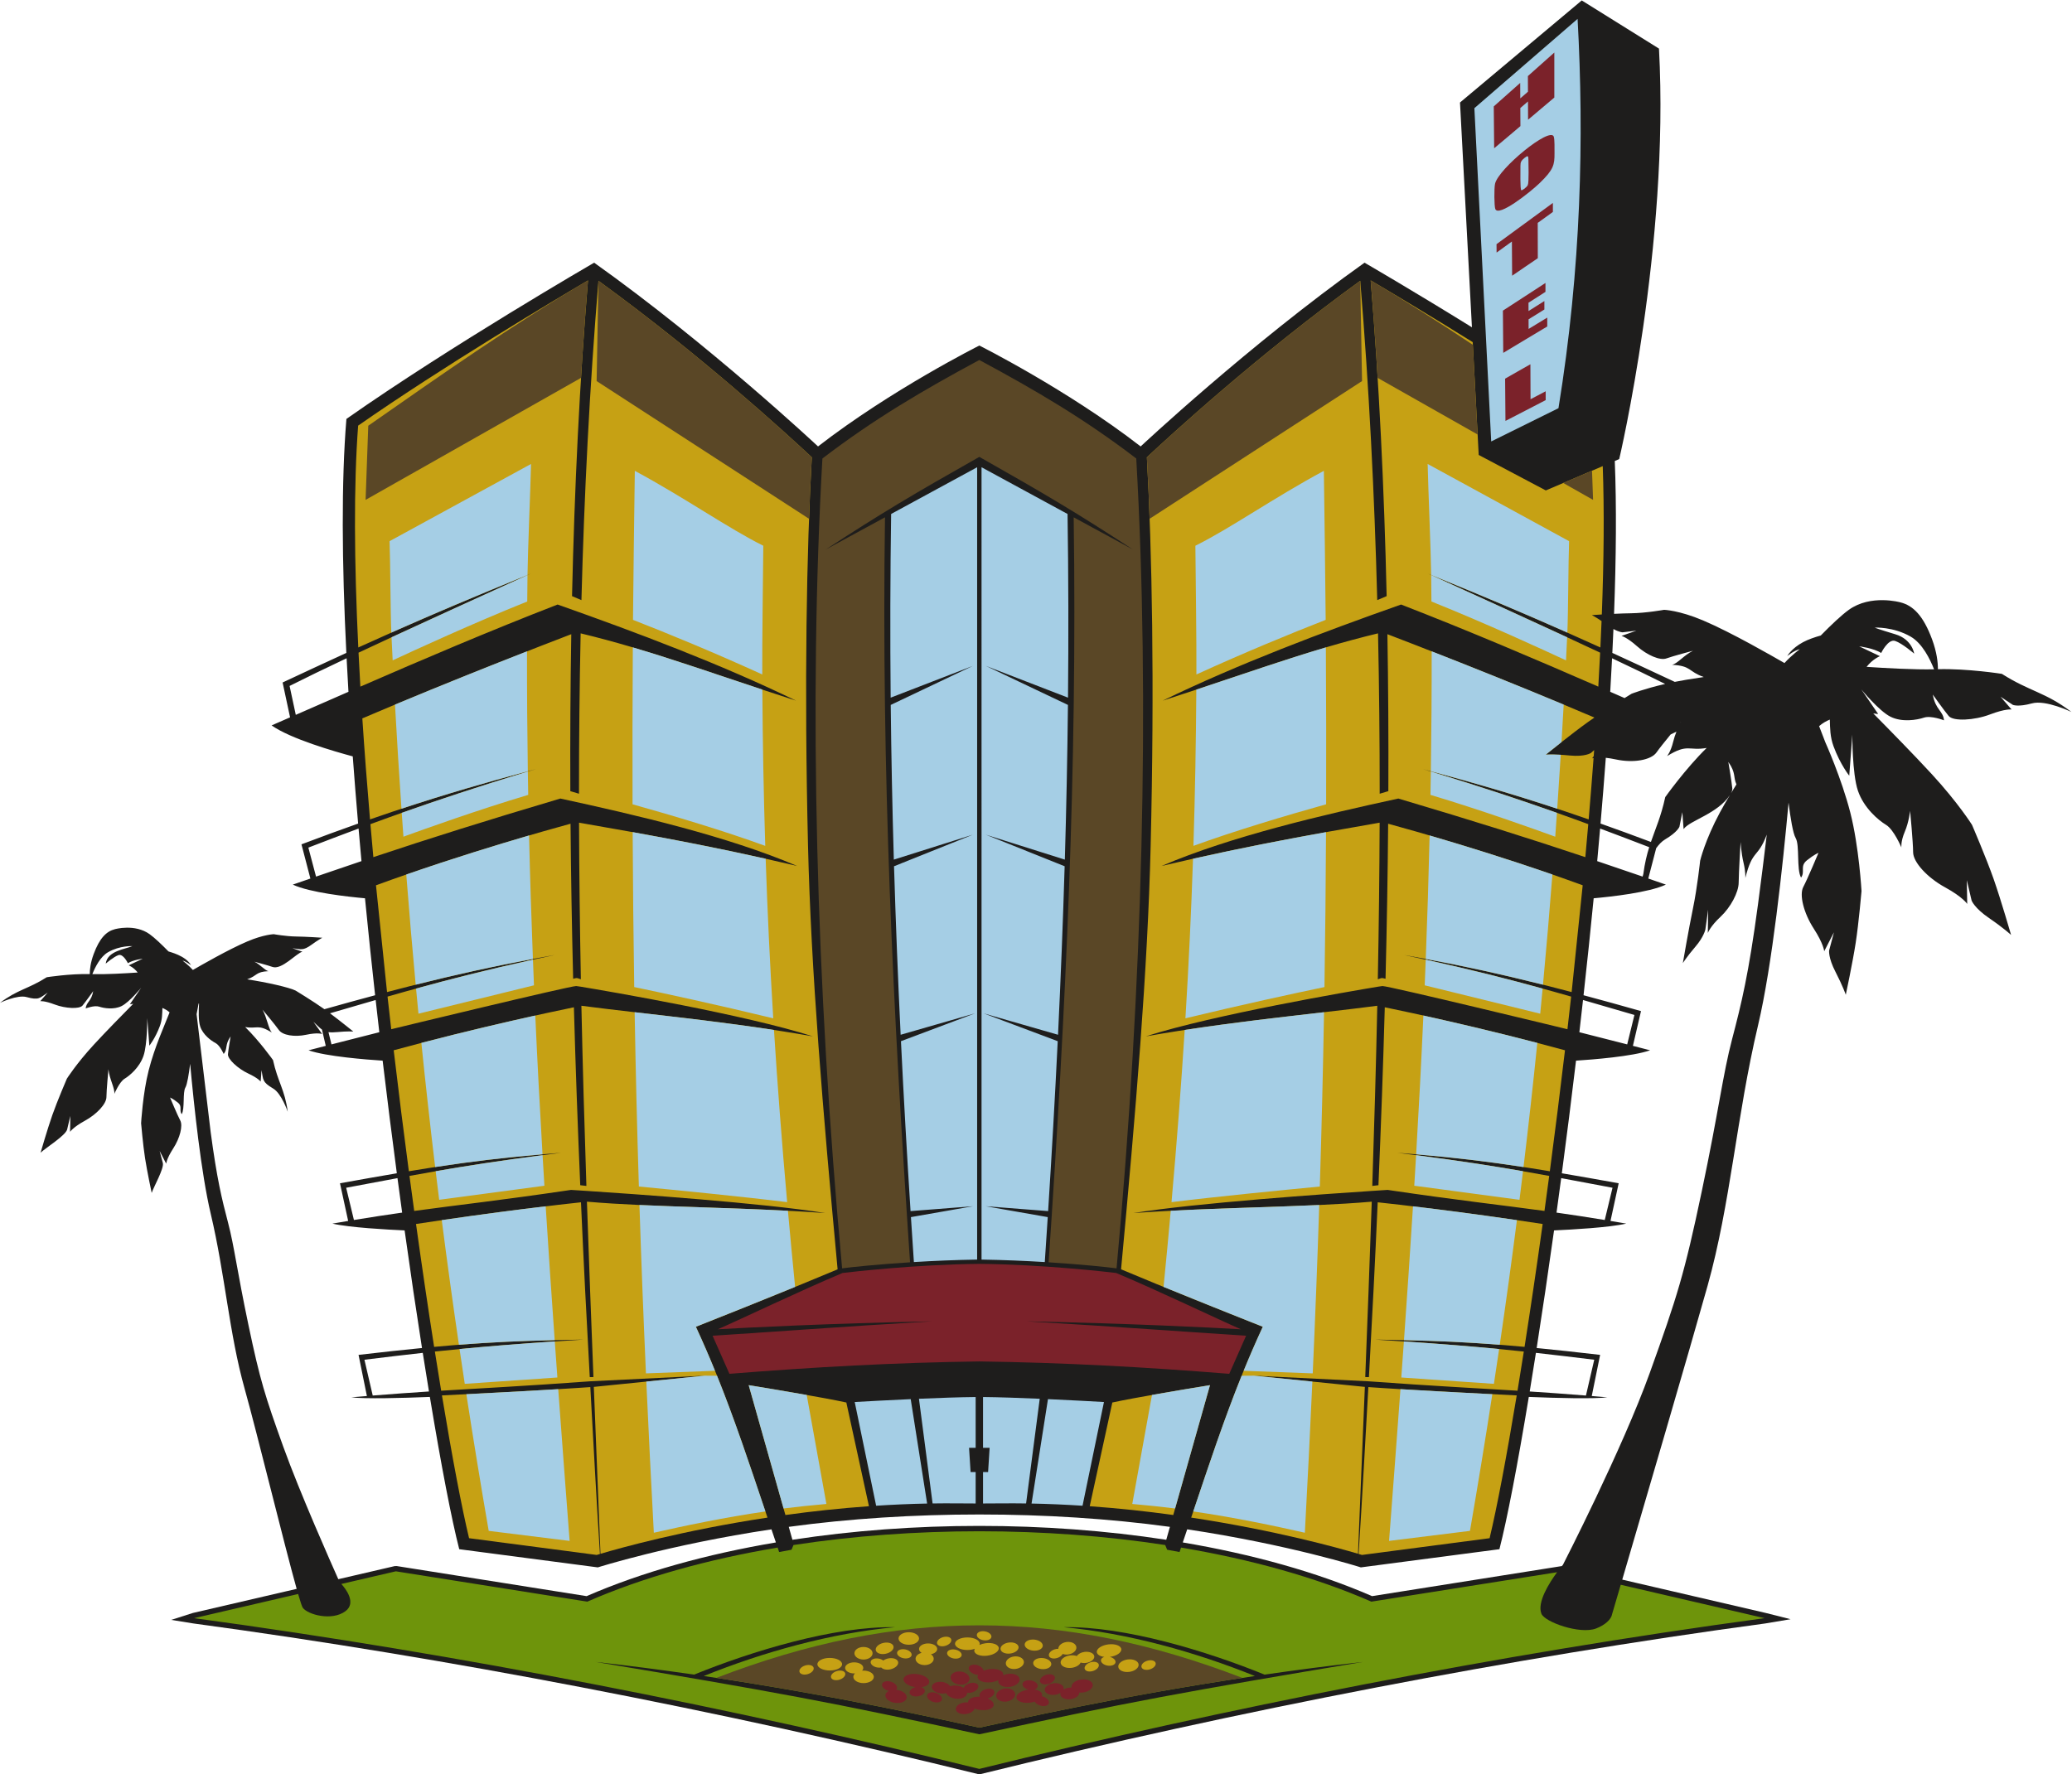
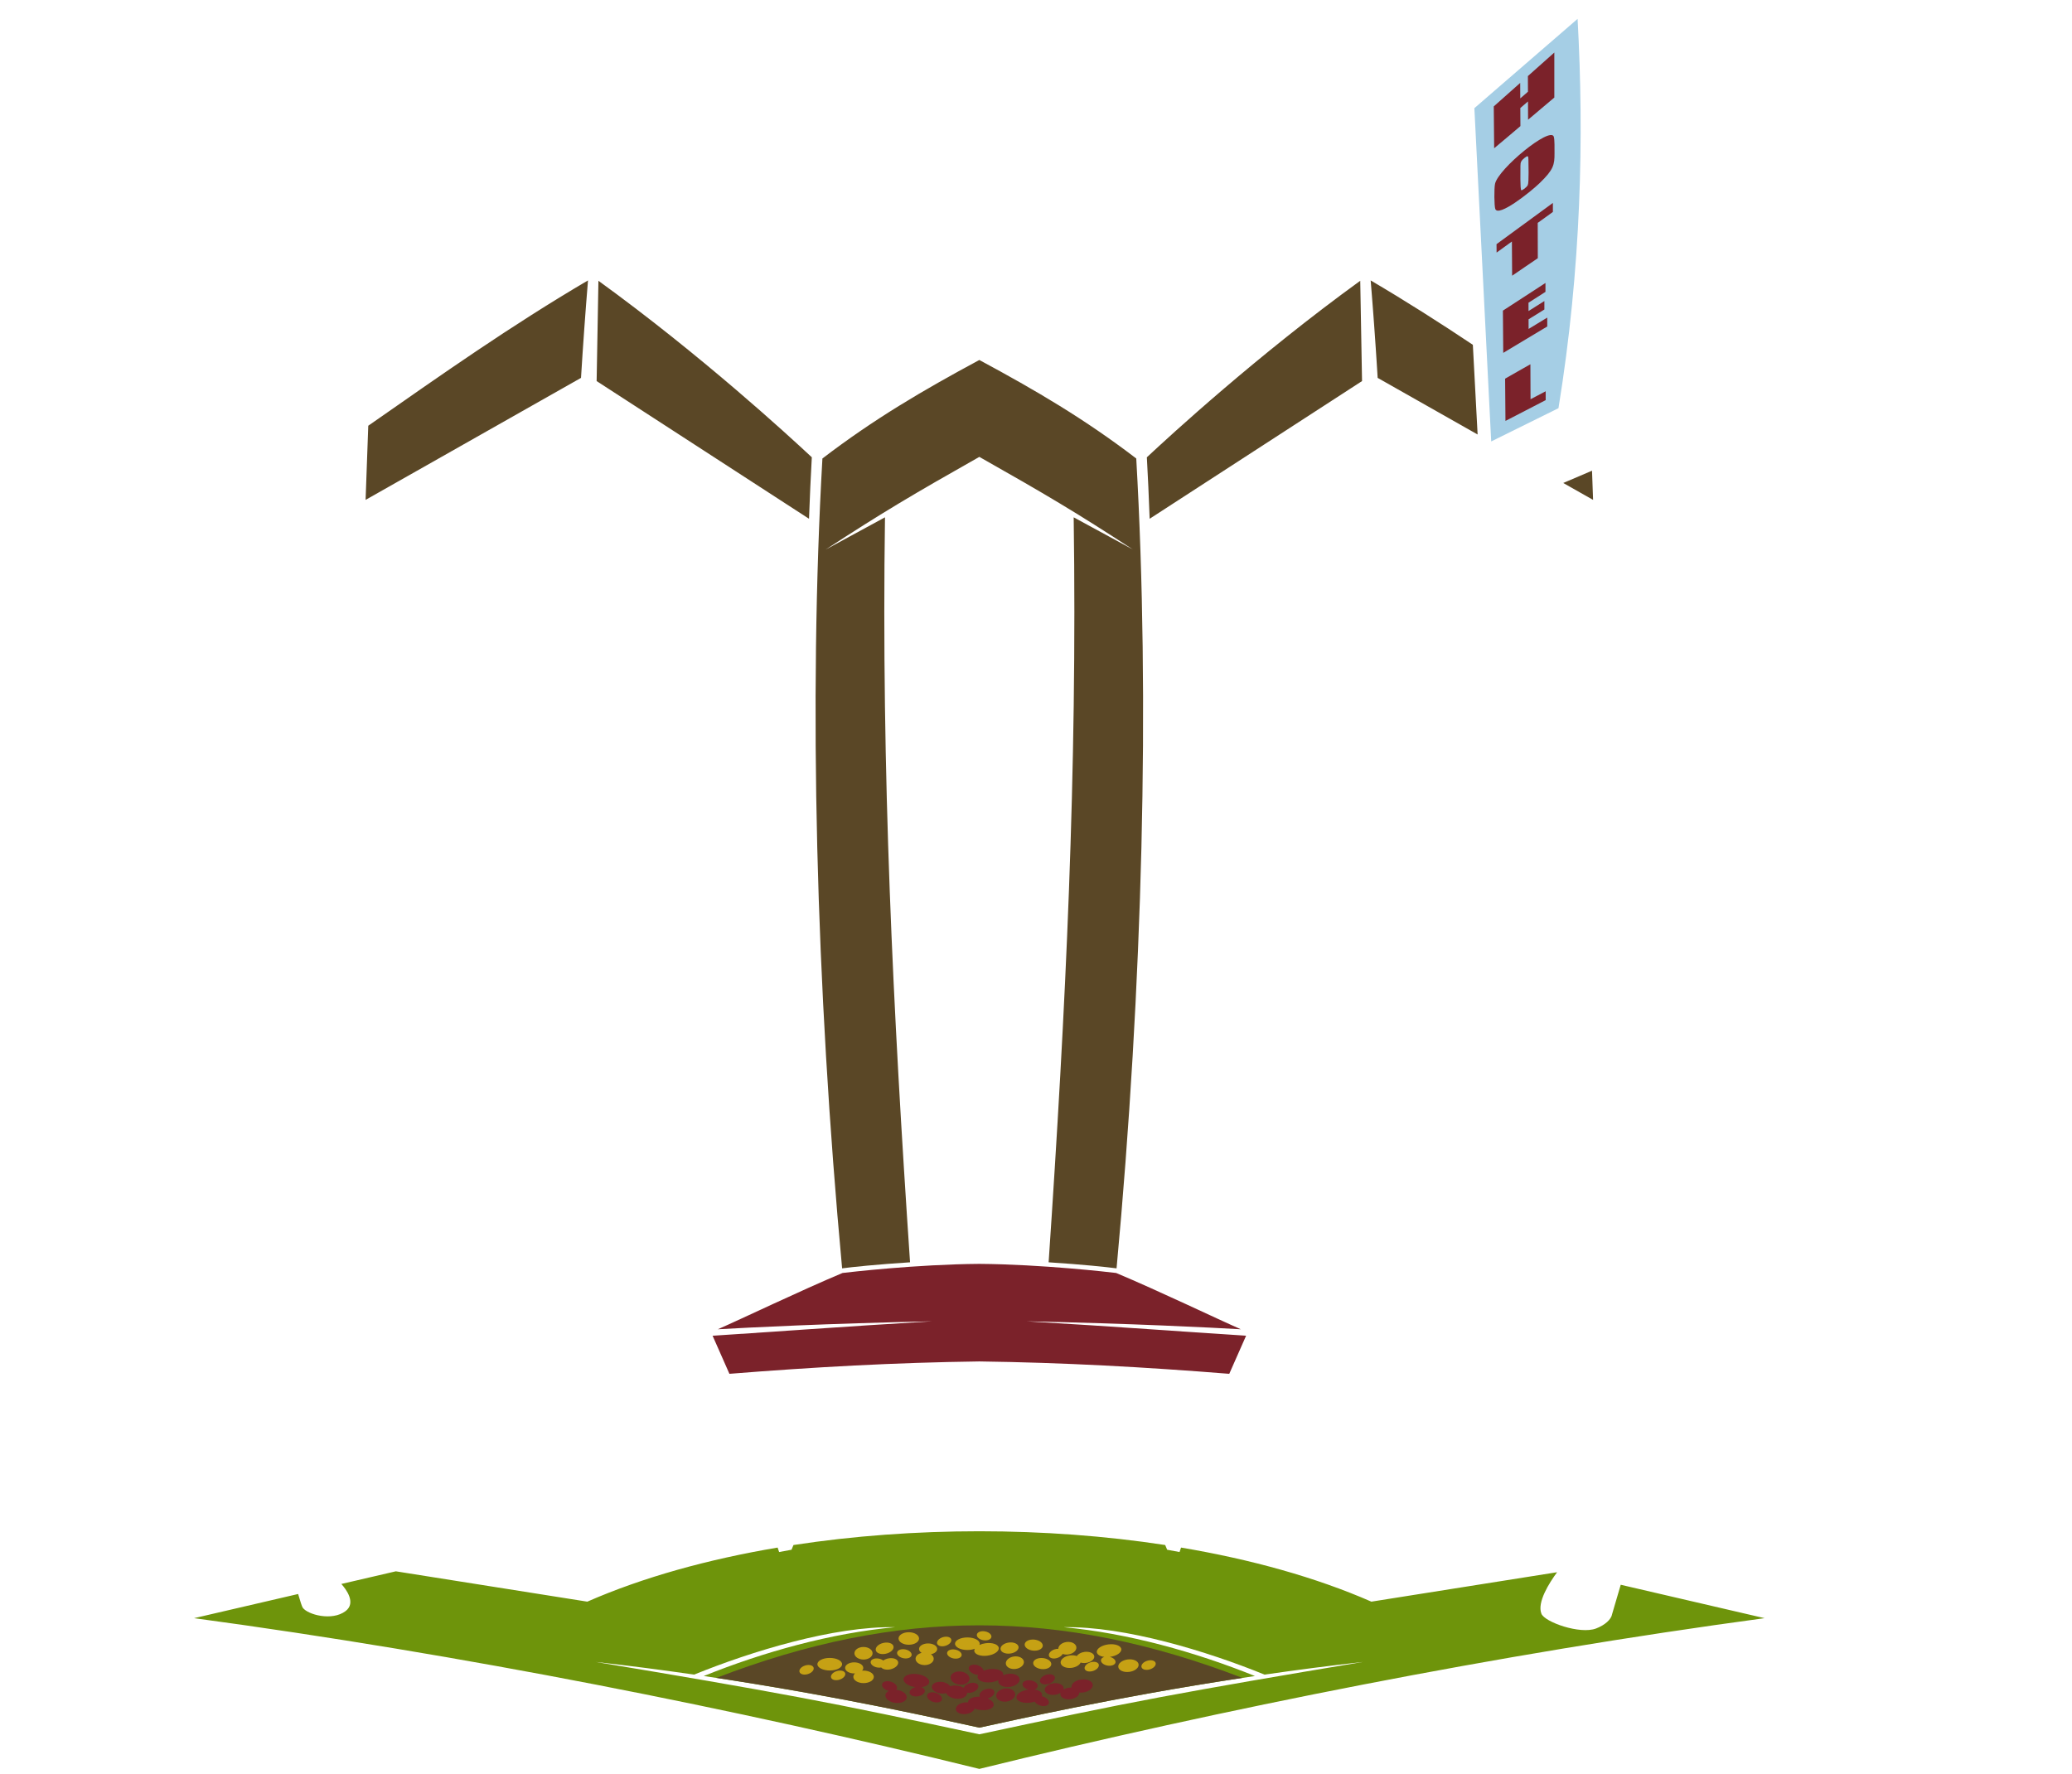
<svg xmlns="http://www.w3.org/2000/svg" viewBox="0 0 903.053 773.547" height="773.547" width="903.053" xml:space="preserve" id="svg2" version="1.1">
  <defs id="defs6" />
  <g transform="matrix(1.333,0,0,-1.333,0,773.547)" id="g10">
    <g transform="scale(0.1)" id="g12">
-       <path id="path14" style="fill:#1e1d1c;fill-opacity:1;fill-rule:evenodd;stroke:none" d="M 5771.81,493.652 C 5349.86,436.641 4923.01,365.566 4504.8,285.266 4056.05,199.102 3617.64,102.375 3206.21,1.016 L 3202.29,0 3197.87,1.016 C 2786.43,102.375 2348.01,199.102 1899.27,285.266 1481.06,365.566 1054.2,436.641 632.266,493.652 l -72.418,11.668 70.84,22.649 339.273,78.808 C 928.938,752.961 840.73,1115.61 799.781,1261.6 c -50.722,180.84 -63.398,371.72 -110.953,572.66 -31.168,131.68 -54.644,352.87 -67.117,489.72 -4.152,-33.44 -9.676,-67.65 -15.625,-77.78 -9.211,-15.66 -1.477,-68.82 -11.832,-86.97 -9.668,13.25 3.336,25.02 -13.031,38.09 -16.375,13.06 -25.231,16.32 -25.231,16.32 0,0 24.098,-57.59 33.324,-74.94 9.231,-17.33 -0.941,-57.56 -22.89,-91.45 -21.946,-33.91 -23.051,-49.91 -23.051,-49.91 l -21.395,41.62 10.583,-39.9 c 3.742,-18.36 -29.747,-76.9 -36.629,-97.38 0,0 -14.961,70.25 -21.75,114.03 -6.786,43.79 -12.817,113.93 -12.817,113.93 0,0 5.457,97.62 24.727,172.79 20.254,79.03 52.07,147.15 68.449,189.73 -7.371,6.52 -15.566,11.14 -23.512,14.4 -0.566,-18.86 -0.441,-37.71 -8.211,-58.79 -14.711,-39.92 -34.496,-64.56 -34.496,-64.56 l -6.769,90.33 c 0,0 0.496,-85.77 -12.309,-123.39 -12.805,-37.64 -44.594,-64.58 -61.793,-74.98 -17.199,-10.39 -33.66,-49.62 -33.66,-49.62 2.285,18.34 -15.852,47.65 -19.188,80.54 0,0 -6.574,-69.16 -6.621,-91.04 -0.054,-21.89 -31.039,-55.77 -70.226,-77.19 -39.188,-21.42 -48.641,-36.46 -48.641,-36.46 l 0.863,52.1 -10.539,-44.65 c -5.957,-19.97 -69.187,-59.19 -86.746,-75.64 0,0 22.129,76.67 38.399,123.09 16.265,46.41 47.496,118.93 47.496,118.93 0,0 30.437,48.51 88.598,111.7 37.718,40.99 93.71,98.11 128.417,133.21 -6.726,-1.1 -10.8,-1.26 -10.8,-1.26 l 36.957,54.05 c 0,0 -38.852,-47.55 -64.164,-60.12 -25.317,-12.56 -57.793,-7.17 -73.457,-1.94 -15.664,5.22 -44.02,-5.9 -44.02,-5.9 2.008,21.37 18.727,22.68 24.613,56.57 0,0 -24.906,-35.09 -34.929,-47.11 -10.028,-12.02 -56.028,-9.75 -90.668,3.4 -34.649,13.15 -47.516,10.89 -47.516,10.89 l 24.348,28.15 C 129.707,2539.51 128.121,2530.82 86.934,2542.18 56.27,2550.64 0,2523.28 0,2523.28 c 57.582,43.82 91.527,44.81 152.988,83.83 0,0 75.489,11.91 140.496,10.23 -0.011,14.77 2.371,37.33 12.813,65.6 19.34,52.33 41.781,74.29 69.402,81.27 0,0 65.262,18.49 113.602,-16.39 16.375,-11.81 38.926,-33.23 61.594,-56.39 2.05,-1.22 56.406,-13.33 73.668,-45.19 0,0 -15.2,12.42 -27.629,15.19 0,0 18.675,-13.91 33.718,-30.57 25.539,14.6 116.196,67.08 178.789,93.61 53.02,22.48 85.789,23.37 85.789,23.37 0,0 39.93,-7.2 72.735,-7.57 32.805,-0.39 85.885,-4.03 85.885,-4.03 0,0 -13.06,-6.74 -34.41,-22.28 -29.163,-21.26 -35.495,-15.27 -63.377,-11.93 l 32.785,-11.53 c -19.352,-4.25 -67.731,-60.91 -98.645,-49.52 -13.699,5.04 -58.48,16.88 -58.48,16.88 19.976,-9.84 33.84,-28.11 45.922,-30.93 -42.704,-2.13 -35.051,-14.65 -69.594,-26.81 62.215,-9.23 137.152,-26.08 158.672,-36.77 0,0 57.717,-35.14 93.927,-60.83 58.76,16.57 113.7,31.72 165.85,45.68 -11.69,105.37 -22.79,211.43 -33.1,317.09 -56.22,5.02 -180.45,18.64 -236.087,44.69 19.566,6.77 38.722,13.39 57.547,19.88 l -29.172,111.85 c 65.792,24.92 127.112,47.38 185.242,67.95 -6.36,73.97 -12.23,147.33 -17.55,219.7 -59.02,15.84 -203.942,57.64 -265.314,101.32 20.016,8.72 40.133,17.51 60.364,26.36 L 924,3571.03 c 75.516,35.38 143.5,66.99 208.38,96.7 -14.61,295.89 -16.58,561.46 0.23,765.28 342,240 810,510.95 810,510.95 378,-269.05 732,-600.95 732,-600.95 240,186 527.43,330 527.43,330 0,0 287.41,-144 527.41,-330 0,0 354.01,331.9 732.01,600.95 0,0 154.67,-89.55 351.15,-211.28 l -39.02,735.14 398.08,333.81 252.5,-157.5 c 35,-642.5 -130,-1342.5 -130,-1342.5 l -14.5,-6.19 c 5.86,-146.71 4.51,-316.09 -2.4,-499.86 19.1,0.9 38.93,1.64 55.36,1.83 48.81,0.56 108.22,11.28 108.22,11.28 0,0 48.76,-1.34 127.63,-34.78 93.13,-39.47 228.04,-117.58 266.03,-139.29 22.38,24.79 50.18,45.48 50.18,45.48 -18.5,-4.11 -41.1,-22.6 -41.1,-22.6 0,0 13.35,24.66 51.36,45.2 17.22,9.3 39.26,16.71 58.23,22.03 33.73,34.47 67.3,66.33 91.66,83.91 71.92,51.9 169.02,24.4 169.02,24.4 41.1,-10.39 74.49,-43.08 103.26,-120.94 15.55,-42.05 19.09,-75.62 19.06,-97.6 96.74,2.52 209.05,-15.22 209.05,-15.22 91.45,-58.07 141.95,-59.54 227.63,-124.73 0,0 -83.72,40.7 -129.34,28.12 -45.61,-12.58 -62.43,-4.76 -62.43,-4.76 l -40.29,26.62 36.22,-41.89 c 0,0 -19.14,3.38 -70.69,-16.2 -51.56,-19.57 -119.99,-22.94 -134.9,-5.05 -14.93,17.87 -51.99,70.09 -51.99,70.09 8.77,-50.45 33.66,-52.38 36.63,-84.17 0,0 -42.19,16.55 -65.49,8.78 -23.31,-7.79 -71.63,-15.81 -109.3,2.89 -37.67,18.7 -95.47,89.44 -95.47,89.44 l 54.99,-80.41 c 0,0 -6.07,0.24 -16.07,1.86 51.64,-52.22 134.95,-137.21 191.07,-198.19 86.54,-94.02 131.83,-166.21 131.83,-166.21 0,0 46.46,-107.89 70.67,-176.95 24.2,-69.07 57.13,-183.14 57.13,-183.14 0,0 -23.77,22.27 -71.98,55.17 -48.22,32.9 -57.09,57.36 -57.09,57.36 l -15.68,66.45 1.28,-77.53 c 0,0 -14.07,22.38 -72.37,54.25 -58.3,31.88 -104.41,82.3 -104.48,114.86 -0.08,32.54 -9.86,135.46 -9.86,135.46 0,0 -3.69,-36.34 -17.34,-68.35 -13.64,-32.01 -11.21,-51.49 -11.21,-51.49 0,0 -24.49,58.35 -50.09,73.83 -25.59,15.47 -72.88,55.56 -91.94,111.56 -19.05,55.98 -18.31,183.59 -18.31,183.59 l -10.07,-134.39 c 0,0 -29.44,36.66 -51.34,96.05 -11.56,31.36 -11.36,59.41 -12.2,87.48 -11.82,-4.85 -24.03,-11.73 -35,-21.44 l 20.34,-52.82 c 0,0 52.86,-117.63 81.52,-229.48 28.66,-111.84 36.78,-257.09 36.78,-257.09 0,0 -8.97,-104.37 -19.07,-169.5 -10.09,-65.15 -32.36,-169.67 -32.36,-169.67 0,0 -9.37,27.9 -33.6,74.78 -24.23,46.9 -20.89,70.11 -20.89,70.11 l 15.74,59.37 -31.82,-61.93 c 0,0 -1.66,23.8 -34.31,74.25 -32.65,50.44 -47.79,110.28 -34.06,136.08 13.74,25.8 49.6,111.49 49.6,111.49 0,0 -13.19,-4.85 -37.55,-24.28 -24.36,-19.44 -5,-36.95 -19.39,-56.67 -15.41,27 -3.91,106.1 -17.62,129.41 -8.84,15.05 -17.06,65.95 -23.24,115.71 -18.56,-203.61 -53.49,-532.71 -99.86,-728.64 -70.75,-298.98 -89.62,-583 -165.09,-852.06 -58.03,-206.9 -211.14,-729.73 -278.81,-960.316 l 469.32,-109.015 81.01,-20.43 -82.58,-13.887 z m -4665.7,144.746 184.23,42.793 6.64,0.207 620.97,-98.418 c 181.31,78.829 392.8,137.372 618.89,175.625 l -14.48,42.86 C 2187.43,751.211 1954.59,677.004 1954.59,677.004 l -453.07,59.473 c -25.03,97.644 -58.55,271.113 -96.05,498.013 -94.22,-3.88 -210.51,-6.75 -256.88,-1.35 17.57,1.52 34.56,2.94 51.04,4.3 l -27.32,134.57 c 78.07,9.1 145.91,16.46 207.44,22.44 -18.63,119.09 -37.78,248.35 -56.83,384.64 -56.22,2.5 -180.44,9.28 -236.08,22.24 17.8,3.06 34.94,5.97 51.52,8.72 l -26.74,123.19 c 69.47,12.51 130.42,23.28 185.86,32.69 -15.86,119.45 -31.44,242.85 -46.39,368.34 -52.74,3.39 -184.48,13.59 -242.25,33.83 19.12,4.95 37.86,9.79 56.27,14.54 l -12.39,53.25 c -8.32,5.9 -15.86,14.52 -28.06,25.5 l 28.68,-40 c 0,0 -14.5,5.7 -52.5,-2.49 -37.996,-8.19 -77.184,-1.48 -89.02,15.53 -11.824,16.99 -53.554,66.64 -53.554,66.64 14.527,-26 19.476,-62.52 30.468,-74.85 -45.785,28.51 -47.394,10.97 -87.113,18.01 46.676,-45.6 91.012,-108.03 91.012,-108.03 15.582,-71.62 38.691,-96.77 48.168,-168.97 0,0 -20.176,59.72 -47.641,75.86 -36.93,21.71 -31.894,29.01 -38.062,60.02 l -2.778,-37.28 c 0,0 -7.425,10.86 -41.011,26.57 -33.582,15.74 -67.442,47.26 -65.996,62.91 1.445,15.65 8.742,58.21 8.742,58.21 -19.785,-28.02 -8.992,-40.99 -22.653,-57.41 0,0 -12.043,28.22 -26.714,35.84 -14.672,7.61 -41.266,27.2 -50.145,54.25 -6.168,18.76 -5.027,54.01 -3.75,73.85 l -1.324,1.45 -6.672,-35.24 46.027,-385.77 c 20.606,-154.04 36.313,-217.68 56.918,-296.38 20.606,-78.7 28.676,-154.04 66.719,-334.88 38.043,-180.84 53.894,-231.08 114.133,-398.52 C 980.105,921.945 1083.67,688.594 1106.11,638.398 Z M 5275.28,3745.87 c -1.09,-25.79 -2.29,-51.84 -3.59,-78.14 63.65,-29.14 130.31,-60.13 204.13,-94.71 11.82,2.37 24.25,4.68 37.26,6.86 17.58,2.95 37.11,5.98 57.49,9 -51.4,18.08 -40,36.73 -103.56,39.9 17.99,4.19 38.6,31.36 68.33,46.01 0,0 -66.63,-17.61 -87.01,-25.12 -20.37,-7.51 -62.61,10.23 -96.06,40.06 -33.45,29.84 -50.72,33.63 -50.72,33.63 l 48.79,17.15 -45.18,-5.4 c 0,0 -10.43,0 -29.88,10.76 z m 219.32,-305.85 0.35,-0.16 c 0.58,1.07 0.9,1.65 0.9,1.65 l -1.25,-1.49 z m -13.28,-29.81 c -6.05,-3.08 -12.4,-6.12 -18.98,-9.14 -17.66,-21.54 -37.42,-46.15 -46.17,-58.73 -17.62,-25.29 -75.92,-35.28 -132.46,-23.1 -12.88,2.78 -23.94,4.48 -33.36,5.46 -5.23,-70.86 -10.99,-142.65 -17.21,-215.04 52.04,-18.41 106.63,-38.35 164.71,-60.2 15.14,44.02 33.01,83.02 46.87,146.73 0,0 65.96,92.9 135.42,160.74 -59.09,-10.48 -61.49,15.62 -129.62,-26.8 0,0 12.14,13.62 20.18,47.19 2.81,11.71 6.72,23.07 10.62,32.89 z m -66.2,-381.02 -25.91,-99.33 c 18.83,-6.49 37.98,-13.11 57.55,-19.88 -55.63,-26.05 -179.87,-39.67 -236.08,-44.69 -10.33,-105.66 -21.42,-211.72 -33.11,-317.09 58.6,-15.69 120.72,-32.87 187.83,-51.89 l -26.44,-113.67 c 18.42,-4.75 37.15,-9.59 56.27,-14.54 -57.78,-20.24 -189.52,-30.44 -242.25,-33.83 -14.94,-125.49 -30.53,-248.89 -46.39,-368.34 55.44,-9.41 116.4,-20.18 185.86,-32.69 l -26.75,-123.19 c 16.59,-2.75 33.73,-5.66 51.53,-8.72 -55.64,-12.96 -179.87,-19.74 -236.09,-22.24 -19.04,-136.29 -38.19,-265.55 -56.82,-384.64 61.53,-5.98 129.37,-13.34 207.44,-22.44 l -27.33,-134.57 c 16.49,-1.36 33.47,-2.78 51.05,-4.3 -46.37,-5.4 -162.66,-2.53 -256.87,1.35 -37.5,-226.9 -71.03,-400.369 -96.06,-498.013 l -453.08,-59.473 c 0,0 -232.83,74.207 -567.75,124.461 l -14.49,-42.86 c 226.09,-38.253 437.57,-96.796 618.88,-175.625 l 620.56,98.348 c 2.29,2.813 3.63,4.367 3.63,4.367 0,0 194.27,378.445 283.89,627.575 89.62,249.14 113.21,323.89 169.81,592.96 56.61,269.06 68.61,381.17 99.27,498.27 30.67,117.09 54.03,211.78 84.7,440.98 9.9,74.09 19.82,153.91 28.69,228 -29.7,-78.94 -46.43,-46.45 -70.06,-141.96 0,0 1.48,19.14 -6.08,50.75 -7.56,31.61 -9.46,67.38 -9.46,67.38 0,0 -6.05,-101.14 -6.26,-133.16 -0.21,-32.02 -26.55,-81.2 -59.68,-112.03 -33.15,-30.83 -41.21,-52.71 -41.21,-52.71 l 1.11,76.25 -9.2,-65.21 c 0,0 -5.14,-23.99 -32.59,-55.92 -27.44,-31.94 -41,-53.62 -41,-53.62 0,0 19.21,111.9 33.25,179.63 14.04,67.72 23.34,155.32 23.34,155.32 0,0 15.5,66.67 64.93,158.38 8.98,16.66 20.11,35.9 32.3,56.2 -40.69,-61.57 -132.01,-83.03 -151.35,-111.29 l -4.13,55.47 -9.48,-47.69 c 0,0 -6.29,-17.59 -47.15,-41.61 -10.42,-6.13 -20.13,-16.47 -28.82,-28.47 z M 1073.96,2427.52 c 7.41,-1.07 16.53,-1.06 28.57,0.14 33.8,3.35 52.65,1.83 52.65,1.83 0,0 -41.66,33.77 -76.22,59.64 50.7,14.72 99.77,29.13 149.28,43.45 3.92,-35.2 7.91,-70.32 11.96,-105.32 -50.49,-12.7 -102.09,-25.84 -156.41,-39.82 l -9.83,40.08 z m 4299.14,517.62 c 4.59,34.86 11.33,62.35 19.13,87.24 -54.3,20.9 -107,41.02 -160.5,60.96 -3.07,-35.39 -6.25,-70.93 -9.53,-106.55 47.99,-16.15 97.04,-32.86 148.53,-50.58 l 2.37,8.93 z m -61.48,574.93 c 13.92,8.66 22.85,14.09 22.85,14.09 0,0 41.14,16.25 109.82,32.07 -49.52,24.78 -106.85,52.48 -173.48,83.98 -1.83,-36.14 -3.85,-72.71 -6.04,-109.66 l 46.85,-20.48 z m 365.8,-282.28 c -11.01,23.63 -0.65,36.8 -26.51,73.44 0,0 10.85,-63.32 13.01,-86.6 0.42,-4.61 -1.22,-10.16 -4.51,-16.27 5.82,9.65 11.87,19.51 18.01,29.43 z m 425.57,384.36 c 60.62,-4.09 156.71,-9.53 220.62,-8.02 -12.92,32.82 -38.36,84.86 -76.36,106.8 -57.54,33.21 -118.17,29.58 -118.17,29.58 0,0 12.34,-5.19 67.83,-21.8 55.47,-16.61 61.64,-63.32 61.64,-63.32 0,0 -39.04,33.73 -62.16,41.51 -23.12,7.8 -45.73,-39.44 -45.73,-39.44 -24.65,16.09 -71.92,21.8 -71.92,21.8 l 67.81,-32.17 c 0,0 -24.1,-9.75 -43.56,-34.94 z M 699.855,2614.8 v 0 z m -249.64,7.68 c -40.738,-2.75 -105.317,-6.41 -148.27,-5.39 8.676,22.06 25.782,57.03 51.317,71.78 38.672,22.32 79.414,19.88 79.414,19.88 -23.988,-10.11 -81.496,-15.41 -87.012,-57.21 0,0 26.242,22.67 41.777,27.91 15.539,5.23 30.727,-26.52 30.727,-26.52 16.574,10.82 48.348,14.66 48.348,14.66 l -45.578,-21.63 c 0,0 16.203,-6.55 29.277,-23.48 z M 2590.89,767.316 c 394.32,60.516 827.97,60.516 1222.29,0 l 11.95,42.254 c -394.34,53.938 -851.85,53.938 -1246.19,0 l 11.95,-42.254 z M 1133.25,3650.21 c 1.84,-36.14 3.86,-72.71 6.05,-109.66 -58.21,-25.41 -115.62,-50.59 -172.21,-75.35 l -20.254,94.53 c 52.41,26.41 113.904,56.21 186.414,90.48 z m 39.09,-556.87 c 3.07,-35.39 6.25,-70.93 9.52,-106.55 -47.98,-16.15 -97.02,-32.86 -148.52,-50.58 l -25.13,94.77 c 55.58,21.4 109.43,41.97 164.13,62.36 z m 127.25,-1143.3 c 5.07,-38.02 10.16,-75.63 15.27,-112.75 -48.31,-6.86 -99.54,-14.6 -157.68,-24.14 l -25.37,105.42 c 60.45,11.23 114.77,21.59 167.78,31.47 z m 82.64,-571.45 c 6.86,-43.54 13.63,-85.7 20.31,-126.29 -56.63,-3.65 -116,-7.85 -183.86,-13.31 l -27.13,117.12 c 68.56,8.38 129.95,15.75 190.68,22.48 z m 3793.6,1153.99 c -3.93,-35.2 -7.91,-70.32 -11.95,-105.32 50.48,-12.7 102.08,-25.84 156.4,-39.82 l 23.6,96.24 c -57.42,16.62 -112.45,32.82 -168.05,48.9 z m -71.35,-582.54 c -5.07,-38.02 -10.16,-75.63 -15.27,-112.75 48.31,-6.86 99.53,-14.6 157.68,-24.14 l 25.38,105.42 c -60.46,11.23 -114.78,21.59 -167.79,31.47 z m -82.66,-571.45 c -6.84,-43.54 -13.62,-85.7 -20.29,-126.29 56.63,-3.65 116,-7.85 183.85,-13.31 l 27.14,117.12 c -68.56,8.38 -129.95,15.75 -190.7,22.48 v 0" />
      <path id="path16" style="fill:#6e940b;fill-opacity:1;fill-rule:evenodd;stroke:none" d="M 5769.48,510.945 C 4893.48,392.578 3997.59,213.953 3202.04,17.969 2406.48,213.953 1510.59,392.578 634.59,510.945 l 340.156,79.016 c 7.324,-25.266 12.656,-41.426 15.25,-45.012 16.254,-22.5 95.414,-44.429 139.804,-10.945 36.05,27.195 0.78,72.668 -13.74,88.777 l 178.18,41.391 626,-99.223 c 181.78,79.621 394.58,138.535 622.27,176.86 l 4.92,-14.563 40.5,7.488 6.45,15.434 c 391.83,60 823.46,60.008 1215.31,0 l 6.44,-15.434 40.5,-7.488 4.92,14.563 c 227.69,-38.325 440.5,-97.239 622.28,-176.86 l 607.28,96.25 c -25.66,-34.84 -66.27,-98.629 -51.23,-135.886 10.95,-27.149 125.91,-68.231 178.73,-48.079 28.53,10.879 49.75,29.407 52.48,47.5 0,0 10.63,36.118 28.05,95.461 l 470.34,-109.25 z M 3202.04,131.152 c -232.73,49.864 -406.94,86.856 -591.19,121.36 -184.37,34.519 -381.22,68.34 -663.25,115.281 111.36,-12.48 219.18,-26.57 321.95,-41.453 187.06,76.14 456.39,158.711 656.47,155.039 C 2716.86,462.051 2496.44,400.508 2301,321.75 c 446.01,-65.918 791.04,-145.332 901.04,-168.898 109.99,23.566 455.02,102.98 901.04,168.898 -195.44,78.758 -415.87,140.301 -625.03,159.629 200.08,3.672 469.41,-78.899 656.47,-155.039 102.77,14.883 210.6,28.973 321.94,41.453 -282.03,-46.941 -478.87,-80.762 -663.24,-115.281 -184.24,-34.504 -358.46,-71.496 -591.18,-121.36 v 0" />
-       <path id="path18" style="fill:#c6a114;fill-opacity:1;fill-rule:evenodd;stroke:none" d="m 4475.01,1285.57 -374.58,18.37 362.08,-36.62 c -7.16,-181.39 -15.22,-363.109 -22.4,-545.726 -63.52,18.867 -269.02,76.394 -545.42,118.269 74.25,219.697 136.57,413.387 234.12,624.067 -154.83,61.48 -309.75,123.45 -463.37,187.88 48.11,516.33 87.04,979.76 96.74,1384.39 12.75,531.71 4.56,966.19 -12.41,1271.32 76.66,71.56 361.57,333.64 697.68,577.26 28.97,-350.15 46.44,-697.85 55.56,-1044.37 l 30.75,13.05 c -8.03,353.58 -24.72,698.8 -52.22,1032.54 61.48,-36.13 187.52,-110.96 333.65,-201.87 l 19.58,-368.92 219.4,-116.08 186.15,79.5 c 5.2,-143.13 3.7,-307.38 -3.03,-485.18 -19.11,-1.12 -32.45,-2.04 -32.45,-2.04 0,0 11.64,-6 31.62,-19.43 -1.15,-28.48 -2.42,-57.3 -3.82,-86.42 -174.46,79.35 -332.32,147.22 -563.83,241.49 236.24,-107.42 419.62,-191.17 563.01,-258.48 -1.81,-36.56 -3.8,-73.6 -5.99,-111.05 -205.48,89.5 -420.75,181.47 -644.86,268.48 -260.45,-91.99 -532.34,-194.51 -779.47,-314.32 288.16,93.18 478.02,165.59 704.1,220.06 3.74,-175.04 5.41,-349.82 5.41,-524.49 l 28.31,8.43 c 0.74,172.71 -0.22,343.92 -3.09,513.31 73.47,-28.1 384.48,-147.86 676.78,-272.62 -7.62,-5.19 -14.9,-10.26 -21.64,-15.08 -53.57,-38.41 -137.3,-106.28 -137.3,-106.28 0,0 28.05,2.24 78.34,-2.74 50.28,-4.98 69.47,8.43 69.47,8.43 l 10.35,9.31 -1.46,-19.86 -5.16,-7.21 c 0,0 1.49,0.59 4.72,1.23 -4.9,-66.22 -10.27,-133.29 -16.04,-200.89 -198.31,68.95 -361.04,116.12 -541.91,164.47 226.36,-68.6 388.88,-124.18 540.58,-180.05 -3.08,-35.83 -6.29,-71.81 -9.59,-107.88 -186.55,62.31 -362.47,117.66 -611.41,191.68 -247.86,-53.9 -545.98,-122.95 -774.21,-220.58 276.14,65.22 497,103.87 713.1,141.65 -0.58,-170.74 -2.69,-341.42 -5.96,-512.17 16.18,5.26 10.13,5 25.23,1.68 4.24,170.15 7.17,339.27 8.54,507.06 74.05,-20.2 357,-99.23 636.09,-201.38 l -36.14,-349.21 c -201.84,53.17 -363.54,88.58 -548.48,121.37 231.28,-48.94 393.64,-92.32 546.84,-136.16 -3.97,-35.68 -7.99,-71.27 -12.09,-106.74 -17.18,4.29 -581.47,140.87 -604.63,141.25 l -15.82,-2.27 c -89.66,-14.93 -534.94,-90.9 -758.21,-162.32 280.04,49.46 537.89,71.43 756.92,100.08 -4.18,-196.2 -9.83,-392.53 -16.35,-589.23 l 20.14,2.35 c 8.37,194.94 15.38,389.06 20.73,581.91 76.66,-15.76 322.95,-67.92 589.2,-140.61 -15.92,-134.91 -32.59,-267.56 -49.57,-395.65 -183.27,30.36 -308.62,45.4 -498.06,60.34 221.93,-27.6 358.63,-50.33 496.04,-75.57 -5.15,-38.63 -10.32,-76.82 -15.5,-114.53 -147.6,20.17 -277.27,33.92 -512.73,68.75 l -50.79,-3.24 c -147.17,-9.63 -576.73,-39.47 -780.57,-72.51 279.35,20.11 560.36,18.22 779.38,37.29 -6.47,-190.78 -13.74,-381.93 -21.28,-573.65 l 11.99,-0.09 c 10.66,191.05 20.34,381.75 28.73,571.7 62.98,-6.72 273.05,-30.2 539.37,-70.96 -19.85,-142.72 -39.84,-277.87 -59.25,-401.86 -177.09,16.23 -304.76,20.8 -488.38,23.84 212.96,-13.13 351.33,-24.79 485.98,-39.14 -6.95,-44.21 -13.83,-86.95 -20.6,-128.08 -140.4,8.69 -271.95,15.04 -486.61,30.75 z m -2545.95,0 374.58,18.37 -362.09,-36.62 c 7.16,-181.39 14.56,-363.304 21.75,-545.922 63.51,18.868 269.69,76.59 546.08,118.465 -74.24,219.697 -136.57,413.387 -234.12,624.067 154.84,61.48 309.74,123.45 463.37,187.88 -48.11,516.33 -87.04,979.76 -96.74,1384.39 -12.75,531.71 -4.56,966.19 12.41,1271.32 -76.66,71.56 -361.57,333.64 -697.68,577.26 -28.96,-350.15 -46.45,-697.85 -55.56,-1044.37 l -30.75,13.05 c 8.03,353.58 24.72,698.8 52.22,1032.54 -117.78,-69.22 -472.53,-280.44 -751.55,-474.87 -14.79,-196.04 -12.91,-446.83 0.44,-725.57 174.47,79.35 332.32,147.22 563.84,241.49 -236.24,-107.42 -419.62,-191.17 -563.01,-258.48 1.8,-36.56 3.8,-73.6 5.98,-111.05 205.48,89.5 420.76,181.47 644.87,268.48 260.45,-91.99 532.35,-194.51 779.47,-314.32 -288.16,93.18 -478.02,165.59 -704.1,220.06 -3.74,-175.04 -5.41,-349.82 -5.41,-524.49 l -28.32,8.43 c -0.73,172.71 0.23,343.92 3.1,513.31 -74,-28.3 -389.02,-149.6 -683.16,-275.34 7.08,-107.75 15.53,-218.32 25.09,-330.37 198.32,68.95 361.05,116.12 541.92,164.47 -226.36,-68.6 -388.88,-124.18 -540.58,-180.05 3.09,-35.83 6.29,-71.81 9.59,-107.88 186.54,62.31 362.47,117.66 611.4,191.68 247.86,-53.9 545.98,-122.95 774.22,-220.58 -276.14,65.22 -496.99,103.87 -713.1,141.65 0.58,-170.74 2.69,-341.42 5.96,-512.17 -16.19,5.26 -10.13,5 -25.23,1.68 -4.25,170.15 -7.16,339.27 -8.54,507.06 -74.05,-20.2 -357.01,-99.23 -636.09,-201.38 l 36.13,-349.21 c 201.85,53.17 363.54,88.58 548.5,121.37 -231.29,-48.94 -393.66,-92.32 -546.86,-136.16 3.98,-35.68 8.01,-71.27 12.1,-106.74 17.19,4.29 581.47,140.87 604.63,141.25 l 15.83,-2.27 c 89.66,-14.93 534.93,-90.9 758.2,-162.32 -280.04,49.46 -537.89,71.43 -756.92,100.08 4.19,-196.2 9.83,-392.53 16.35,-589.23 l -20.14,2.35 c -8.37,194.94 -15.38,389.06 -20.73,581.91 -76.67,-15.76 -322.96,-67.92 -589.19,-140.61 15.91,-134.91 32.58,-267.56 49.56,-395.65 183.27,30.36 308.62,45.4 498.06,60.34 -221.93,-27.6 -358.63,-50.33 -496.04,-75.57 5.15,-38.63 10.32,-76.82 15.5,-114.53 147.59,20.17 277.27,33.92 512.73,68.75 l 50.79,-3.24 c 147.16,-9.63 576.73,-39.47 780.57,-72.51 -279.35,20.11 -560.35,18.22 -779.38,37.29 6.47,-190.78 13.73,-381.93 21.28,-573.65 l -11.99,-0.09 c -10.66,191.05 -20.34,381.75 -28.74,571.7 -62.97,-6.72 -273.04,-30.2 -539.36,-70.96 19.85,-142.72 39.84,-277.87 59.24,-401.86 177.09,16.23 304.77,20.8 488.39,23.84 -212.96,-13.13 -351.33,-24.79 -485.98,-39.14 6.95,-44.21 13.83,-86.95 20.6,-128.08 140.4,8.69 271.95,15.04 486.61,30.75 z m 638.92,-437.23 c 85.82,11.836 177.51,21.902 273.13,28.711 l -73.92,339.209 c -75.43,16.3 -228.75,41.95 -319.29,56.73 l 120.08,-424.65 z m -1034.32,-75.879 417.31,-54.773 c 3.18,0.964 5.64,1.726 10.59,3.191 -11.76,181.828 -21.21,364.191 -31.44,545.761 -31.39,-2.21 -182.49,-12.52 -485.14,-27.19 33.82,-204.31 64.75,-367.075 88.68,-466.989 z m 2302.43,75.879 c -85.82,11.836 -177.52,21.902 -273.13,28.711 l 73.92,339.209 c 75.42,16.3 228.75,41.95 319.29,56.73 L 3836.09,848.34 Z M 4870.41,772.461 4453.1,717.688 c -3.18,0.964 -6.04,1.843 -10.99,3.308 11.76,181.824 21.61,364.074 31.84,545.644 31.39,-2.21 182.49,-12.52 485.14,-27.19 -33.82,-204.31 -64.75,-367.075 -88.68,-466.989 v 0" />
-       <path id="path20" style="fill:#a5cee5;fill-opacity:1;fill-rule:evenodd;stroke:none" d="m 1736.25,4285.7 -462.5,-252.5 c 2.55,-63.53 2.79,-236.52 5.72,-299.05 133.01,59.12 267.39,116.1 445.27,188.62 0.94,78.44 9.76,282.71 11.51,362.93 z M 3539.45,878.652 c -54.49,3.555 -110.18,6.016 -166.72,7.141 l 53.7,341.487 c 75.99,-3.45 146.09,-7.32 183.07,-9.43 L 3539.45,878.652 Z M 3194.84,4274.95 2913.63,4122.13 c -3.01,-201.66 -3.42,-401.65 -1.53,-600.74 l 268.45,103.77 -268.21,-127.51 c 1.77,-169.11 5.2,-337.6 10.12,-505.93 l 258.09,81.51 -257.45,-103.21 c 5.52,-183.65 12.8,-367.15 21.63,-551.1 l 243.32,70.06 -242.3,-91.05 c 8.98,-184.54 19.5,-369.57 31.35,-555.7 l 204.2,15.91 -202.94,-35.56 c 3.13,-48.94 6.36,-97.94 9.67,-147.03 63.38,3.88 134.26,7.01 206.81,8.13 v 2591.27 z m 14.39,0 281.2,-152.82 c 3.02,-201.66 3.44,-401.65 1.53,-600.74 l -268.44,103.77 268.21,-127.51 c -1.77,-169.11 -5.21,-337.6 -10.13,-505.93 l -258.08,81.51 257.45,-103.21 c -5.52,-183.65 -12.81,-367.15 -21.63,-551.1 l -243.32,70.06 242.3,-91.05 c -8.97,-184.54 -19.5,-369.57 -31.35,-555.7 l -204.2,15.91 202.94,-35.56 c -3.13,-48.94 -6.36,-97.94 -9.67,-147.03 -63.38,3.88 -134.26,7.01 -206.81,8.13 V 4274.95 Z M 2864.62,878.652 c 54.49,3.555 110.18,6.016 166.72,7.141 l -53.7,341.487 c -76,-3.45 -146.09,-7.32 -183.07,-9.43 l 70.05,-339.198 z m 184.56,7.442 c 25.25,0.371 50.66,0.469 76.2,0.273 9.66,-0.078 44.46,-0.195 64.58,-0.359 v 102.754 h -16.56 l -5,79.378 h 21.56 v 166.03 c -52.62,-0.53 -119.98,-2.87 -185.39,-5.69 l 44.61,-342.386 z m 305.71,0 c -25.25,0.371 -50.66,0.469 -76.2,0.273 -9.66,-0.078 -44.45,-0.195 -64.58,-0.359 v 102.754 h 16.56 l 5,79.378 h -21.56 v 166.03 c 52.62,-0.53 119.98,-2.87 185.39,-5.69 L 3354.89,886.094 Z M 4667.82,4285.7 5130.31,4033.2 c -2.54,-63.53 -2.79,-236.52 -5.71,-299.05 -133.02,59.12 -267.39,116.1 -445.28,188.62 -0.93,78.44 -9.75,282.71 -11.5,362.93 z M 3842.12,869.68 c -52.19,6.367 -81.77,9.5 -140.04,14.765 l 64.37,356.465 c 68.41,12.18 136.11,23.34 189.72,32.08 L 3842.12,869.68 Z m 1281.77,2849.18 c -1.19,-25.24 -2.41,-50.41 -3.68,-75.5 -69.29,32.34 -260.92,120.6 -440.02,192.54 -0.23,28.67 -0.51,57.46 -0.85,86.37 175.99,-80.05 322.37,-146.83 444.55,-203.41 z m -11.28,-220.11 c -2.29,-41.11 -4.65,-82.02 -7.09,-122.74 -29.04,-22.85 -51.45,-41 -51.45,-41 0,0 17.25,1.37 48.92,-0.43 -3.67,-59.18 -7.5,-117.97 -11.51,-176.42 -145.02,47.93 -274.45,85.26 -413.2,122.64 1.93,128.76 2.86,259.32 2.69,392.13 112.27,-43.95 270.35,-106.8 431.64,-174.18 z m -22.06,-354.02 c -1.81,-26.08 -3.65,-52.09 -5.53,-78.03 -65.84,24.01 -243.4,87.65 -408.02,136.73 0.46,25.42 0.88,50.9 1.27,76.45 164.17,-50.12 294.41,-93.36 412.28,-135.15 z m -14.82,-201.7 c -9.43,-121.38 -19.68,-241.4 -30.78,-360.36 -135.35,34 -255.56,60.27 -383.29,84.22 5.16,133.19 9.4,267.61 12.59,403.82 103.99,-30.4 249.52,-74.92 401.48,-127.68 z m -31.98,-373.05 c -2.58,-27.44 -5.2,-54.82 -7.86,-82.16 l -377.7,92.8 c 1.17,27.91 2.29,55.88 3.38,83.89 150.88,-33.21 271.62,-64.05 382.18,-94.53 z m -17.37,-177.66 c -13.89,-136.36 -28.92,-271.54 -45.1,-406.03 -121.44,18.66 -222.98,30.59 -351.05,41.57 8.83,150.6 16.8,301.62 23.66,453.94 95.7,-21.14 228.38,-51.87 372.49,-89.48 z m -46.75,-419.67 c -3.77,-31.2 -7.61,-62.36 -11.49,-93.48 l -344.07,45.99 c 2.04,33.32 4.04,66.65 6.01,100 144.4,-18.71 251.13,-35.36 349.55,-52.51 z m -19.93,-159.99 c -17.47,-136.18 -36.16,-271.88 -56.09,-407.58 -108.52,8.46 -202.75,12.52 -313.16,15.12 10.4,146.32 20.28,291.95 29.44,437.69 83.98,-10.04 202.11,-25.09 339.81,-45.23 z m -58.15,-421.55 c -5.69,-38.61 -11.17,-75.18 -17.07,-113.81 l -302.81,20.74 c 2.86,39.39 5.69,78.72 8.49,117.99 124.06,-8.28 221.44,-16.21 311.39,-24.92 z m -22.25,-147.72 c -22.86,-148.5 -47.23,-297.265 -73.11,-446.972 l -264.53,-32.824 c 12.74,167.344 25.25,332.416 37.23,496.266 67.13,-4.07 166.01,-9.7 300.41,-16.47 z m -778.87,60.55 190.47,-19.27 c -7.35,-163.15 -15.56,-327.236 -24.57,-494.365 -95.08,21.699 -231.89,50.449 -364.87,69.59 52.34,155.265 99.4,298.025 158.14,443.775 l 40.83,0.27 z m -34.24,16 c 19.38,47.44 40.06,95.26 62.62,143.99 -108.26,42.98 -216.58,86.22 -324.45,130.36 8.39,84.99 16.23,167.89 23.51,249.01 169.43,8.89 336.02,11.95 485.48,18.86 -5.97,-184.53 -13.06,-367.09 -21.25,-550.68 l -225.91,8.46 z m -154.43,2277.31 c 0.5,114.36 -2.32,300.93 -3.36,421 113.9,56.5 255.41,156.32 420.08,244.96 1.75,-134.31 4.99,-360.74 5.95,-487.37 C 4218.29,3730.45 4071.3,3670 3911.76,3597.25 Z m -0.28,-49.52 c 160.84,53.36 291.95,99.16 423.55,138.07 1.1,-177.52 1.38,-348.09 0.88,-513.16 -132.43,-37.14 -298.73,-86.63 -433.89,-135.98 5.28,168.5 8.34,337.39 9.46,511.07 z m -10.82,-553.13 c 159.14,35.63 300.36,62.73 434.9,86.99 -0.84,-174.22 -2.56,-342.51 -5.13,-506.68 -103.97,-21.67 -266.56,-56.85 -454.57,-102.2 10.86,177.08 19.02,349.46 24.8,521.89 z m -27.18,-559.98 c 161.71,24.79 314.72,41.78 455.58,58.05 -3.4,-194.44 -8.02,-383.43 -13.79,-570.09 -125.84,-12.05 -343.27,-33.52 -484.89,-51.06 17.41,196.19 31.66,382.24 43.1,563.1 z M 2561.94,869.68 c 52.2,6.367 81.77,9.5 140.05,14.765 l -64.36,356.465 c -68.43,12.18 -136.13,23.34 -189.73,32.08 L 2561.94,869.68 Z M 1280.18,3718.86 c 1.2,-25.24 2.42,-50.41 3.67,-75.5 69.3,32.34 260.94,120.6 440.03,192.54 0.23,28.67 0.51,57.46 0.85,86.37 -176,-80.05 -322.37,-146.83 -444.55,-203.41 z m 11.28,-220.11 c 6.38,-114.98 13.42,-228.42 21.14,-340.59 145.01,47.93 274.44,85.26 413.19,122.64 -1.93,128.76 -2.86,259.32 -2.68,392.13 -112.28,-43.95 -270.36,-106.8 -431.65,-174.18 z m 22.06,-354.02 c 1.81,-26.08 3.65,-52.09 5.53,-78.03 65.84,24.01 243.4,87.65 408.02,136.73 -0.47,25.42 -0.88,50.9 -1.27,76.45 -164.17,-50.12 -294.41,-93.36 -412.28,-135.15 z m 14.82,-201.7 c 9.43,-121.38 19.68,-241.4 30.78,-360.36 135.34,34 255.55,60.27 383.29,84.22 -5.15,133.19 -9.4,267.61 -12.59,403.82 -104,-30.4 -249.52,-74.92 -401.48,-127.68 z m 31.98,-373.05 c 2.57,-27.44 5.2,-54.82 7.86,-82.16 l 377.7,92.8 c -1.17,27.91 -2.29,55.88 -3.38,83.89 -150.89,-33.21 -271.62,-64.05 -382.18,-94.53 z m 17.38,-177.66 c 13.88,-136.36 28.91,-271.54 45.09,-406.03 121.45,18.66 222.98,30.59 351.05,41.57 -8.84,150.6 -16.8,301.62 -23.67,453.94 -95.69,-21.14 -228.37,-51.87 -372.47,-89.48 z m 46.74,-419.67 c 3.77,-31.2 7.6,-62.36 11.5,-93.48 l 344.06,45.99 c -2.04,33.32 -4.05,66.65 -6.01,100 -144.41,-18.71 -251.13,-35.36 -349.55,-52.51 z m 19.93,-159.99 c 17.48,-136.18 36.16,-271.88 56.08,-407.58 108.53,8.46 202.76,12.52 313.17,15.12 -10.4,146.32 -20.28,291.95 -29.44,437.69 -83.98,-10.04 -202.11,-25.09 -339.81,-45.23 z m 58.15,-421.55 c 5.69,-38.61 11.17,-75.18 17.06,-113.81 l 302.82,20.74 c -2.86,39.39 -5.7,78.72 -8.48,117.99 -124.07,-8.28 -221.46,-16.21 -311.4,-24.92 z m 22.25,-147.72 c 22.87,-148.5 47.23,-297.265 73.11,-446.972 l 264.53,-32.824 c -12.75,167.344 -25.26,332.416 -37.23,496.266 -67.12,-4.07 -166.02,-9.7 -300.41,-16.47 z m 778.87,60.55 -190.47,-19.27 c 7.35,-163.15 15.56,-327.236 24.58,-494.365 95.07,21.699 231.88,50.449 364.87,69.59 -52.35,155.265 -99.41,298.025 -158.15,443.775 l -40.83,0.27 z m 34.23,16 c -19.37,47.44 -40.05,95.26 -62.61,143.99 108.26,42.98 216.56,86.22 324.44,130.36 -8.39,84.99 -16.22,167.89 -23.5,249.01 -169.43,8.89 -336.03,11.95 -485.48,18.86 5.98,-184.53 13.07,-367.09 21.25,-550.68 l 225.9,8.46 z m 154.44,2277.31 c -0.5,114.36 2.32,300.93 3.37,421 -113.91,56.5 -255.42,156.32 -420.08,244.96 -1.77,-134.31 -5,-360.74 -5.96,-487.37 116.14,-45.39 263.13,-105.84 422.67,-178.59 z m 0.27,-49.52 c -160.84,53.36 -291.94,99.16 -423.54,138.07 -1.09,-177.52 -1.38,-348.09 -0.89,-513.16 132.45,-37.14 298.74,-86.63 433.9,-135.98 -5.29,168.5 -8.34,337.39 -9.47,511.07 z m 10.82,-553.13 c -159.12,35.63 -300.35,62.73 -434.88,86.99 0.83,-174.22 2.55,-342.51 5.12,-506.68 103.98,-21.67 266.56,-56.85 454.56,-102.2 -10.84,177.08 -19,349.46 -24.8,521.89 z m 27.19,-559.98 c -161.71,24.79 -314.72,41.78 -455.59,58.05 3.42,-194.44 8.03,-383.43 13.81,-570.09 125.84,-12.05 343.25,-33.52 484.87,-51.06 -17.4,196.19 -31.65,382.24 -43.09,563.1 v 0" />
      <path id="path22" style="fill:#7b222a;fill-opacity:1;fill-rule:evenodd;stroke:none" d="m 3202.04,1669.64 c 205.08,-1.54 425.23,-27.09 447.28,-29.78 137.48,-57.65 327.95,-149.23 407.72,-184.1 -98.1,5.57 -358.04,18.95 -700.22,25.98 272.44,-15.79 592.04,-39.54 717.4,-47.07 l -55.04,-124.6 c -277.42,22.13 -539.27,36.73 -817.14,40.5 -277.88,-3.77 -539.73,-18.37 -817.15,-40.5 l -55.03,124.6 c 125.35,7.53 444.95,31.28 717.38,47.07 -342.17,-7.03 -602.11,-20.41 -700.21,-25.98 79.76,34.87 270.24,126.45 407.72,184.1 22.04,2.69 242.2,28.24 447.29,29.78 v 0" />
      <path id="path24" style="fill:#a5cee5;fill-opacity:1;fill-rule:evenodd;stroke:none" d="m 4820.61,5449.31 55,-1090 219.96,108.78 c 74.56,458.81 83.79,886.06 62.5,1273.21 l -337.46,-291.99 v 0" />
      <path id="path26" style="fill:#7b222a;fill-opacity:1;fill-rule:evenodd;stroke:none" d="m 5003.8,4611.74 c 0.14,-38.22 0.28,-76.33 0.44,-114.32 8.24,4.28 16.51,8.63 24.72,12.95 8.27,4.35 16.48,8.67 24.74,13.07 0.02,-9.65 0.04,-19.3 0.04,-28.95 -21.92,-11.35 -43.83,-22.76 -65.76,-34.08 -21.89,-11.27 -43.84,-22.59 -65.75,-33.95 -0.37,46.17 -0.73,92.21 -1.12,138.26 13.77,7.94 27.56,15.75 41.32,23.57 13.77,7.82 27.58,15.64 41.37,23.45 z m 78.2,1019.45 c 0,-49.22 0,-98.32 0,-147.17 -14.3,-12.09 -28.61,-24.22 -42.93,-36.27 -14.26,-12.01 -28.62,-24.06 -42.91,-36.27 -0.09,19.9 -0.16,39.81 -0.24,59.84 -8.38,-7.21 -16.72,-14.41 -25.08,-21.62 0.12,-19.78 0.21,-39.45 0.31,-59.11 -14.3,-12.09 -28.54,-24.29 -42.93,-36.4 -14.2,-11.95 -28.62,-23.94 -42.91,-36.03 -0.43,45.56 -0.88,91.12 -1.29,136.91 14.4,12.83 28.84,25.63 43.2,38.36 14.42,12.78 28.8,25.64 43.21,38.47 0.07,-16.98 0.17,-33.83 0.25,-50.69 8.35,7.21 16.71,14.54 25.12,21.86 -0.08,16.98 -0.15,34.08 -0.2,51.18 14.39,12.82 28.8,25.65 43.19,38.47 14.39,12.83 28.81,25.65 43.21,38.47 z m 0.64,-330.12 c 0,-18.08 -0.56,-31.28 -7.07,-45.56 -6.46,-14.17 -18.89,-29.57 -42.59,-52.27 -15.43,-14.79 -48.86,-42.51 -79.69,-63.15 -30.85,-20.64 -59.15,-34.18 -64.27,-20.52 -3.58,9.54 -4.13,67.06 -0.88,82.2 5.37,24.91 50.5,71.81 95.74,108.58 45.22,36.75 90.51,62.76 96.33,45.8 3.08,-8.93 2.43,-38.96 2.43,-55.08 z m -85.34,-19.79 c -0.03,12.45 -2.09,13.89 -12.7,5.38 -10.99,-8.83 -13.45,-14.05 -13.38,-26.27 0.05,-11.72 -1.34,-77.31 2.69,-79.38 3.09,-1.59 18.17,9.75 21.4,16.85 4.1,9.02 2.05,71.2 1.99,83.42 z m 80,-141.92 c 0,-9.89 0,-19.66 0,-29.43 -8.26,-5.99 -16.52,-12.01 -24.8,-17.96 -8.22,-5.9 -16.52,-11.84 -24.79,-17.83 0.1,-38.47 0.21,-76.94 0.31,-115.54 -14.02,-9.52 -28.05,-19.01 -42.01,-28.58 -14,-9.6 -27.97,-19.17 -41.97,-28.7 -0.24,37.25 -0.5,74.63 -0.74,111.88 -8.36,-6.11 -16.71,-12.1 -25.03,-18.08 -8.32,-5.98 -16.66,-12.09 -24.98,-18.08 -0.1,9.05 -0.18,18.2 -0.26,27.48 30.71,22.48 61.4,45 92.11,67.42 30.68,22.4 61.45,44.95 92.16,67.42 z m -163.46,-352.23 c 23.18,15.14 46.41,30.13 69.58,45.19 23.23,15.1 46.4,30.16 69.6,45.31 0.02,-9.77 0.04,-19.42 0.04,-29.07 -9.26,-5.99 -18.5,-11.88 -27.78,-17.83 -9.19,-5.91 -18.48,-11.85 -27.73,-17.71 0.04,-9.16 0.06,-18.2 0.09,-27.24 8.63,5.5 17.3,10.96 25.9,16.37 8.66,5.45 17.26,10.87 25.92,16.37 0,-9.16 0.02,-18.45 0.04,-27.61 -8.64,-5.37 -17.27,-10.74 -25.89,-16.12 -8.62,-5.37 -17.22,-10.63 -25.84,-16 0.03,-10.5 0.07,-21.01 0.12,-31.51 10.15,6.23 20.33,12.41 30.47,18.56 10.18,6.19 20.3,12.46 30.47,18.57 0.02,-9.77 0.02,-19.42 0.04,-29.07 -23.99,-14.29 -48,-28.7 -71.98,-43.11 -23.95,-14.41 -47.95,-28.83 -71.93,-43.23 -0.36,46.04 -0.75,92.08 -1.12,138.13 v 0" />
      <path id="path28" style="fill:#5a4726;fill-opacity:1;fill-rule:evenodd;stroke:none" d="m 1204.1,4410.72 -8.75,-242.5 704.34,399 c 6.58,107.33 14.18,213.62 22.84,318.78 -252.82,-148.59 -478.44,-307.85 -718.43,-475.28 z m 1997.94,215.02 c -186.36,-100.33 -343.95,-192.91 -513.08,-322.15 -44.96,-788.26 -21.47,-1721.2 64.4,-2648.6 30.25,4.12 114.38,12.92 222.11,19.78 -55.98,828.11 -93.93,1603.89 -81.92,2436.44 L 2699.7,4005.86 c 186.95,122.01 285.36,180.23 502.34,303 216.98,-122.77 315.37,-180.99 502.34,-303 l -193.87,105.35 c 12.02,-832.55 -25.93,-1608.33 -81.92,-2436.44 107.74,-6.86 191.87,-15.66 222.12,-19.78 85.87,927.4 109.36,1860.34 64.4,2648.6 -169.13,129.24 -326.72,221.82 -513.07,322.15 z m 2003.23,-362.08 3.45,-95.44 -97.55,55.26 94.1,40.18 z m -374.05,118.41 -326.83,185.15 -0.17,2.63 -0.15,2.4 -0.31,5.03 -0.31,5.02 -0.22,3.5 -0.09,1.54 -0.32,5.02 -0.32,5.02 -0.27,4.37 -0.04,0.65 -0.33,5.02 -0.32,5.02 -0.32,5.02 -0.02,0.22 -0.3,4.79 -0.33,5.01 -0.32,5.02 -0.07,1.09 -0.27,3.91 -0.33,5.02 -0.33,5 -0.13,1.96 -0.2,3.05 -0.67,10.01 -0.19,2.83 -0.15,2.17 -0.34,5 -0.34,5 -0.26,3.69 -0.08,1.3 -0.35,4.99 -0.34,5 -0.32,4.56 -0.03,0.43 -0.35,4.99 -0.36,4.99 -0.34,4.99 -0.03,0.43 -0.33,4.55 -0.35,4.98 -0.35,4.99 -0.1,1.3 -0.26,3.68 -0.36,4.97 -0.35,4.98 -0.16,2.17 -0.21,2.81 -0.37,4.97 -0.36,4.98 -0.22,3.02 -0.15,1.95 -0.36,4.97 -0.37,4.96 -0.29,3.89 -0.08,1.08 -0.37,4.97 -0.38,4.96 -0.35,4.74 -0.02,0.22 -0.39,4.96 -0.63,8.3 -0.13,1.62 -0.05,0.64 -0.33,4.31 -0.38,4.94 -0.38,4.96 -0.12,1.51 -0.27,3.44 -0.39,4.95 -0.39,4.95 -0.19,2.37 -0.2,2.57 -0.4,4.95 -0.38,4.94 -0.27,3.22 -0.13,1.72 -0.4,4.93 -0.4,4.94 -0.33,4.08 -0.07,0.86 -0.41,4.93 -0.4,4.93 -0.4,4.93 c 115.73,-68.02 225.77,-138.29 334.1,-210.54 l 15.58,-293.39 z m -377.89,174.73 -694.44,-450.34 c -2.61,72.15 -5.68,139.25 -9.12,201.06 76.66,71.56 361.57,333.64 697.68,577.26 l 5.88,-327.98 z m -2502.59,0 694.43,-450.34 c 2.61,72.15 5.69,139.25 9.13,201.06 -76.66,71.56 -361.57,333.64 -697.68,577.26 l -5.88,-327.98 v 0" />
      <path id="path30" style="fill:#5a4726;fill-opacity:1;fill-rule:evenodd;stroke:none" d="m 3202.04,152.852 c -106.59,22.832 -433.91,98.117 -859.96,162.746 595.46,229.226 1124.45,229.226 1719.9,0 -426.03,-64.629 -753.35,-139.914 -859.94,-162.746 v 0" />
      <path id="path32" style="fill:#c6a114;fill-opacity:1;fill-rule:evenodd;stroke:none" d="m 2712.93,380.93 c 22.28,0 40.35,-9.2 40.35,-20.559 0,-11.348 -18.07,-20.547 -40.35,-20.547 -22.29,0 -40.35,9.199 -40.35,20.547 0,11.359 18.06,20.559 40.35,20.559 z m -71.57,-52.895 c -12.73,-3.844 -24.97,-0.652 -27.33,7.141 -2.35,7.785 6.07,17.219 18.8,21.062 12.74,3.852 24.97,0.657 27.33,-7.129 2.35,-7.781 -6.07,-17.214 -18.8,-21.074 z m 1109.73,43.645 c 12.73,3.847 24.96,0.664 27.32,-7.129 2.35,-7.781 -6.07,-17.215 -18.8,-21.067 -12.73,-3.843 -24.97,-0.664 -27.32,7.129 -2.36,7.785 6.06,17.219 18.8,21.067 z m -633.38,7.5 c -13.07,2.472 -22.44,10.949 -20.93,18.945 1.51,7.988 13.33,12.473 26.4,10 13.07,-2.473 22.45,-10.945 20.94,-18.945 -1.51,-7.996 -13.33,-12.469 -26.41,-10 z m 288.38,-34.844 c 16.32,-1.484 30.3,5.41 31.21,15.398 0.89,9.993 -11.62,19.282 -27.94,20.754 -16.34,1.477 -30.31,-5.418 -31.21,-15.398 -0.9,-9.992 11.6,-19.277 27.94,-20.754 z m -190.82,94.402 c 13.13,-2.195 24.86,2.524 26.21,10.547 1.33,8.02 -8.21,16.301 -21.34,18.508 -13.11,2.195 -24.84,-2.52 -26.18,-10.535 -1.35,-8.028 8.19,-16.32 21.31,-18.52 z m 241.94,-57.871 c 8.26,2.688 14.64,7.727 17.36,13.051 5.19,-1.836 11.36,-2.531 17.85,-1.699 16.26,2.09 28.28,12.898 26.84,24.16 -1.44,11.269 -15.79,18.699 -32.05,16.621 -15.36,-1.965 -26.93,-11.711 -26.96,-22.266 -3.79,0.106 -7.95,-0.48 -12.14,-1.847 -12.66,-4.11 -20.88,-13.711 -18.38,-21.446 2.52,-7.746 14.81,-10.671 27.48,-6.574 z m 234.97,-45.601 c 18.34,2.351 32.05,13.347 30.61,24.57 -1.43,11.219 -17.47,18.406 -35.82,16.055 -18.34,-2.344 -32.06,-13.352 -30.62,-24.563 1.43,-11.219 17.47,-18.406 35.83,-16.062 z m -389.04,60 c 16.26,2.078 28.41,11.824 27.14,21.777 -1.26,9.941 -15.49,16.309 -31.75,14.227 -16.27,-2.079 -28.42,-11.825 -27.15,-21.778 1.27,-9.941 15.49,-16.316 31.76,-14.226 z m 17.66,-50.356 c 16.26,2.082 28.28,12.903 26.84,24.16 -1.44,11.262 -15.8,18.703 -32.07,16.625 -16.26,-2.09 -28.28,-12.902 -26.84,-24.164 1.45,-11.265 15.8,-18.699 32.07,-16.621 z m -92.62,43.352 c 22.11,2.832 38.86,14.258 37.42,25.515 -1.44,11.262 -20.53,18.086 -42.64,15.266 -7.64,-0.977 -14.64,-2.988 -20.47,-5.652 0.5,1.289 0.76,2.625 0.76,3.992 0,11.347 -18.06,20.558 -40.35,20.558 -22.29,0 -40.35,-9.211 -40.35,-20.558 0,-11.356 18.06,-20.559 40.35,-20.559 9.09,0 17.48,1.535 24.23,4.121 -1.33,-2.418 -1.9,-4.918 -1.58,-7.418 1.44,-11.261 20.52,-18.097 42.63,-15.265 z m 153.34,52.636 c -16.33,1.477 -30.31,-5.418 -31.21,-15.41 -0.9,-9.98 11.6,-19.265 27.94,-20.754 16.33,-1.472 30.3,5.422 31.2,15.414 0.91,9.981 -11.6,19.266 -27.93,20.75 z m 229.16,-56.699 c -5.92,-1.75 -10.11,-5.261 -10.89,-9.875 -1.34,-8.015 8.2,-16.304 21.32,-18.504 13.12,-2.195 24.86,2.52 26.19,10.539 1.26,7.469 -6.91,15.157 -18.63,17.965 l 0.14,0.024 c 22.1,2.832 38.86,14.246 37.41,25.507 -1.45,11.27 -20.53,18.094 -42.63,15.262 -22.11,-2.82 -38.86,-14.25 -37.42,-25.508 1.03,-7.988 10.93,-13.75 24.51,-15.41 z m -45.72,-17.812 c -12.66,-4.11 -20.88,-13.711 -18.37,-21.446 2.52,-7.746 14.82,-10.683 27.47,-6.574 12.65,4.113 20.87,13.715 18.36,21.457 -2.51,7.735 -14.8,10.676 -27.46,6.563 z m -66.39,22.722 c -18.34,-2.351 -32.05,-13.347 -30.62,-24.566 1.44,-11.211 17.47,-18.398 35.82,-16.059 14.3,1.829 25.79,8.918 29.48,17.27 5.09,-1.477 11.14,-1.953 17.49,-1.145 16.26,2.082 28.42,11.836 27.14,21.778 -1.27,9.953 -15.49,16.32 -31.75,14.238 -11.72,-1.504 -21.31,-6.98 -25.27,-13.652 -6.21,2.312 -14.01,3.203 -22.29,2.136 z m -587.11,-45.457 c -12.78,-2.832 -24.75,-0.175 -30.16,5.989 -4.03,-0.813 -8.68,-0.84 -13.51,0.066 -13.07,2.473 -22.45,10.945 -20.94,18.945 1.51,8 13.34,12.473 26.41,10 5.82,-1.093 10.91,-3.386 14.63,-6.297 4.23,2.997 9.63,5.399 15.73,6.747 16.01,3.535 30.74,-1.532 32.91,-11.321 2.16,-9.781 -9.07,-20.593 -25.07,-24.129 z m 179.9,76.895 c -12.73,-3.856 -24.97,-0.664 -27.33,7.129 -2.35,7.785 6.07,17.219 18.8,21.062 12.74,3.852 24.97,0.657 27.33,-7.129 2.35,-7.781 -6.07,-17.214 -18.8,-21.062 z m -137.18,-40.723 c -13.07,2.461 -22.45,10.949 -20.94,18.938 1.52,7.996 13.34,12.468 26.41,10 13.08,-2.473 22.45,-10.949 20.94,-18.946 -1.51,-7.992 -13.33,-12.461 -26.41,-9.992 z m 17.21,44.16 c -18.51,0 -33.5,9.168 -33.5,20.481 0,11.308 14.99,20.476 33.5,20.476 18.5,0 33.49,-9.168 33.49,-20.476 0,-11.313 -14.99,-20.481 -33.49,-20.481 z m 41.97,-26.523 c -5.25,3.273 -8.48,7.754 -8.48,12.695 0,10.032 13.3,18.157 29.69,18.157 16.4,0 29.69,-8.125 29.69,-18.157 0,-8.066 -8.6,-14.89 -20.5,-17.254 5.63,-3.75 9.13,-9.004 9.13,-14.836 0,-11.355 -13.29,-20.554 -29.69,-20.554 -16.4,0 -29.69,9.199 -29.69,20.554 0,8.965 8.29,16.59 19.85,19.395 z m -124.85,32.598 c 16.01,3.535 30.75,-1.524 32.91,-11.321 2.17,-9.781 -9.06,-20.593 -25.07,-24.129 -16.01,-3.543 -30.74,1.524 -32.91,11.321 -2.17,9.785 9.06,20.586 25.07,24.129 z M 2736.09,337.93 c 12.73,3.847 24.96,0.664 27.32,-7.129 2.35,-7.781 -6.07,-17.215 -18.8,-21.074 -12.74,-3.848 -24.97,-0.657 -27.33,7.128 -2.35,7.793 6.07,17.227 18.81,21.075 z m 87.46,1.543 c 18.5,0 33.5,-9.168 33.5,-20.481 0,-11.304 -15,-20.476 -33.5,-20.476 -18.49,0 -33.49,9.172 -33.49,20.476 0,4.153 2.02,8.02 5.5,11.242 -0.89,-0.039 -1.79,-0.066 -2.69,-0.066 -16.4,0 -29.69,8.125 -29.69,18.145 0,10.027 13.29,18.152 29.69,18.152 16.4,0 29.69,-8.125 29.69,-18.152 0,-3.301 -1.45,-6.399 -3.97,-9.063 1.62,0.145 3.28,0.223 4.96,0.223 z m -0.23,77.238 c 16.4,0 29.69,-9.199 29.69,-20.551 0,-11.355 -13.29,-20.555 -29.69,-20.555 -16.4,0 -29.69,9.2 -29.69,20.555 0,11.352 13.29,20.551 29.69,20.551 v 0" />
      <path id="path34" style="fill:#7b222a;fill-opacity:1;fill-rule:evenodd;stroke:none" d="m 2998.89,328.074 c 23.16,-2.965 40.7,-14.929 39.2,-26.726 -1.08,-8.368 -11.46,-14.403 -25.67,-16.141 6.19,-1.828 10.58,-5.519 11.39,-10.344 1.42,-8.398 -8.58,-17.082 -22.33,-19.383 -13.75,-2.316 -26.03,2.633 -27.45,11.036 -1.3,7.82 7.26,15.886 19.53,18.828 l -0.14,0.015 c -23.15,2.961 -40.71,14.922 -39.2,26.723 1.51,11.797 21.51,18.965 44.67,15.992 z m 411.06,-73.316 c 13.25,-4.309 21.87,-14.367 19.24,-22.473 -2.64,-8.105 -15.52,-11.18 -28.77,-6.875 -8.11,2.637 -14.48,7.41 -17.6,12.59 -4.53,-1.496 -9.52,-2.641 -14.79,-3.312 -23.15,-2.969 -43.15,4.191 -44.67,15.988 -1.5,11.797 16.04,23.758 39.2,26.726 l 0.15,0.02 c -12.28,2.937 -20.85,10.996 -19.53,18.816 1.41,8.41 13.7,13.352 27.44,11.047 13.74,-2.305 23.74,-10.984 22.33,-19.394 -0.81,-4.825 -5.2,-8.504 -11.39,-10.332 14.21,-1.739 24.59,-7.774 25.67,-16.153 0.24,-1.902 -0.02,-3.816 -0.71,-5.691 1.14,-0.266 2.28,-0.578 3.43,-0.957 z m 90.3,-8.813 c 16.42,2.102 28.84,11.664 28.52,21.684 3.81,-0.344 7.85,-0.274 12.01,0.254 19.23,2.461 33.6,13.98 32.08,25.742 -1.5,11.746 -18.3,19.277 -37.53,16.824 -19.22,-2.469 -33.58,-13.984 -32.08,-25.742 l 0.1,-0.644 c -2.57,0.078 -5.21,-0.047 -7.94,-0.391 -7.19,-0.918 -13.6,-3.27 -18.52,-6.465 0.72,1.945 0.98,3.945 0.73,5.957 -1.34,10.41 -16.23,17.09 -33.27,14.91 -17.05,-2.183 -29.78,-12.398 -28.45,-22.808 1.33,-10.422 16.24,-17.102 33.27,-14.914 7.19,0.918 13.61,3.261 18.54,6.457 -0.72,-1.946 -0.99,-3.938 -0.74,-5.95 1.34,-10.418 16.23,-17.089 33.28,-14.914 z m -341.79,-48.457 c 14.18,1.821 25.38,9.192 27.97,17.629 5.3,-2.043 11.34,-3.574 17.82,-4.402 23.16,-2.973 43.16,4.195 44.67,15.996 1.04,8.133 -6.99,16.355 -19.68,21.641 0.82,0.214 1.65,0.449 2.47,0.718 13.25,4.309 21.88,14.368 19.24,22.473 -2.63,8.105 -15.52,11.184 -28.77,6.875 -13.26,-4.309 -21.88,-14.363 -19.24,-22.473 0.22,-0.691 0.53,-1.343 0.9,-1.968 -20.57,1.16 -37.4,-5.754 -38.78,-16.536 -0.09,-0.691 -0.11,-1.386 -0.07,-2.082 -3.57,0.383 -7.41,0.364 -11.36,-0.144 -17.04,-2.18 -29.77,-12.395 -28.44,-22.813 1.33,-10.418 16.23,-17.089 33.27,-14.914 z m 38.04,159.414 c 10.77,-3.504 18.49,-10.808 19.57,-17.769 5.69,2.359 12.31,4.14 19.46,5.058 23.16,2.957 43.16,-4.203 44.67,-15.996 0.17,-1.347 0.09,-2.695 -0.21,-4.035 4.71,2.258 10.22,3.887 16.19,4.66 19.22,2.457 36.03,-5.082 37.53,-16.828 1.5,-11.75 -12.86,-23.269 -32.08,-25.73 -19.23,-2.461 -36.03,5.066 -37.53,16.812 -0.23,1.781 -0.09,3.559 0.36,5.285 -6.48,-3.281 -14.55,-5.75 -23.45,-6.894 -23.16,-2.969 -43.16,4.199 -44.67,15.996 -0.36,2.746 0.33,5.5 1.88,8.144 -3.56,0.071 -7.4,0.696 -11.26,1.946 -13.25,4.304 -21.87,14.363 -19.23,22.469 2.63,8.105 15.51,11.191 28.77,6.882 z m -17.79,-88.535 c -5.96,-1.797 -11.82,-2.129 -16.69,-1.211 0.05,-0.847 0.03,-1.687 -0.08,-2.539 -1.51,-11.758 -18.31,-19.285 -37.54,-16.824 -14.97,1.914 -27.01,9.348 -30.88,18.086 -5.32,-1.555 -11.66,-2.051 -18.32,-1.191 -17.04,2.175 -29.77,12.394 -28.44,22.812 1.34,10.422 16.23,17.09 33.27,14.91 12.28,-1.57 22.33,-7.312 26.47,-14.297 6.51,2.422 14.69,3.352 23.36,2.239 8.03,-1.036 15.22,-3.641 20.75,-7.2 2.49,6.059 9.68,11.899 19.17,14.758 13.35,4.035 26.16,0.695 28.62,-7.461 2.47,-8.164 -6.35,-18.047 -19.69,-22.082 z m 250.74,27.844 c 13.26,4.309 21.87,14.363 19.23,22.473 -2.63,8.101 -15.5,11.179 -28.77,6.882 -13.25,-4.304 -21.86,-14.367 -19.23,-22.468 2.63,-8.11 15.51,-11.196 28.77,-6.887 z m -138.54,-57.996 c 17.04,2.176 29.63,13.515 28.12,25.312 -1.51,11.793 -16.55,19.586 -33.59,17.411 -17.04,-2.188 -29.64,-13.516 -28.12,-25.313 1.51,-11.797 16.55,-19.59 33.59,-17.41 z m -378.03,64.937 c -13.34,4.036 -26.16,0.688 -28.62,-7.468 -2.47,-8.157 6.35,-18.036 19.69,-22.071 0.75,-0.222 1.5,-0.429 2.24,-0.613 -6.3,-3.059 -10.51,-7.707 -11.23,-13.32 -1.51,-11.758 12.85,-23.274 32.08,-25.742 19.22,-2.454 36.03,5.078 37.53,16.824 1.5,11.758 -12.86,23.281 -32.08,25.742 -0.86,0.105 -1.72,0.195 -2.57,0.266 1.25,1.23 2.15,2.675 2.65,4.304 2.47,8.164 -6.35,18.047 -19.69,22.078 z m 147.43,-36.609 c 13.25,-4.309 21.87,-14.363 19.23,-22.473 -2.63,-8.101 -15.51,-11.179 -28.76,-6.875 -13.26,4.309 -21.88,14.368 -19.24,22.473 2.62,8.105 15.51,11.184 28.77,6.875 z m 81.46,69.785 c 17.04,-2.176 29.62,-13.515 28.12,-25.312 -1.51,-11.797 -16.55,-19.59 -33.59,-17.403 -17.04,2.18 -29.63,13.504 -28.12,25.305 1.51,11.805 16.55,19.59 33.59,17.41 v 0" />
    </g>
  </g>
</svg>